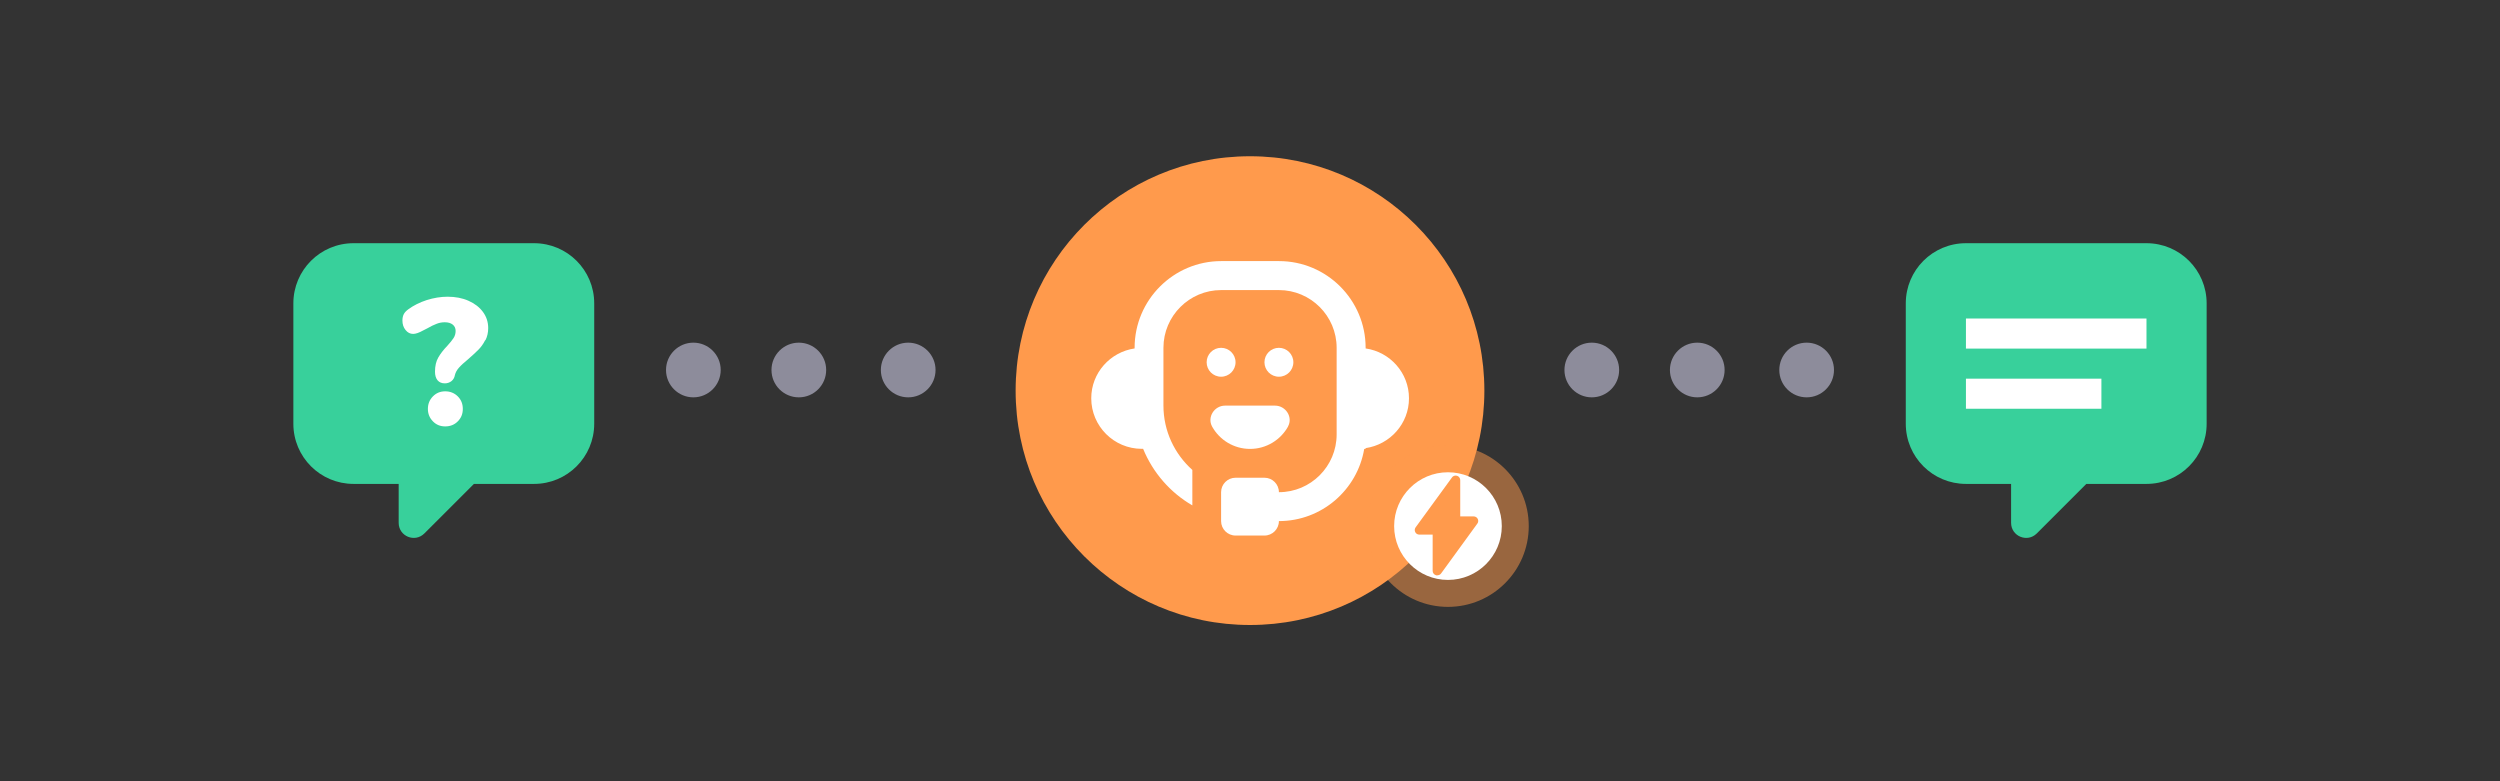
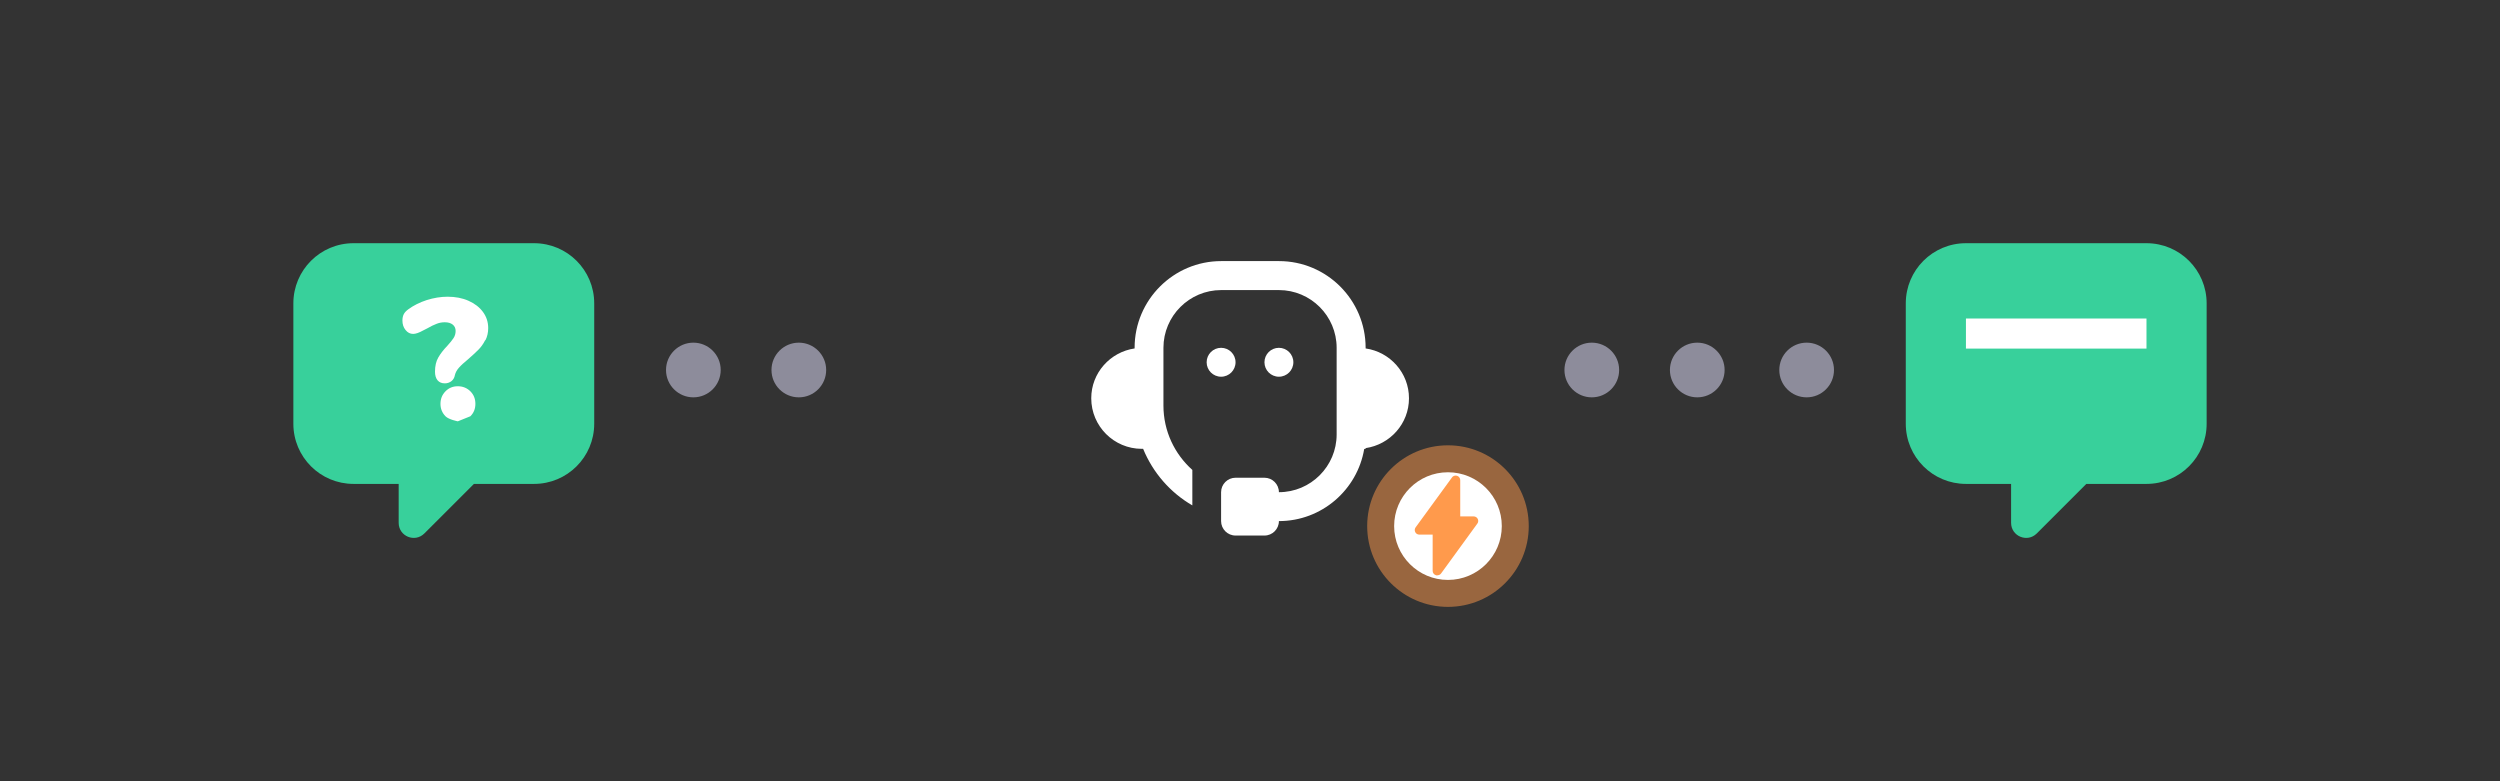
<svg xmlns="http://www.w3.org/2000/svg" id="Layer_1" viewBox="0 0 320 100">
  <rect x="0" y="0" width="320" height="100" fill="#333333" stroke="none" />
  <defs>
    <style>.cls-1{fill:#fff;}.cls-2,.cls-3{fill:#ff9a4c;}.cls-4{fill:#8d8c9b;}.cls-5{fill:#38d09b;}.cls-3{isolation:isolate;opacity:.5;}</style>
  </defs>
  <path class="cls-5" d="m68.36,31.13h-23.11c-4.26,0-7.7,3.45-7.7,7.7v15.41c0,4.26,3.45,7.7,7.7,7.7h5.78v4.98c0,1.72,2.07,2.58,3.29,1.36l6.34-6.34h7.7c4.26,0,7.7-3.45,7.7-7.7v-15.41c0-4.26-3.45-7.7-7.7-7.7Z" />
-   <path class="cls-1" d="m58.6,53.93c-.42.43-.96.65-1.61.65s-1.16-.22-1.58-.65c-.42-.43-.64-.96-.64-1.59s.21-1.16.64-1.6.95-.65,1.58-.65,1.18.22,1.61.65.64.96.64,1.6-.21,1.16-.64,1.59Z" />
+   <path class="cls-1" d="m58.6,53.93s-1.16-.22-1.58-.65c-.42-.43-.64-.96-.64-1.59s.21-1.16.64-1.6.95-.65,1.58-.65,1.18.22,1.61.65.64.96.64,1.6-.21,1.16-.64,1.59Z" />
  <path class="cls-1" d="m62.11,43.53c-.24.48-.53.89-.87,1.23-.34.34-.78.75-1.32,1.22-.51.42-.9.77-1.17,1.08-.27.3-.44.61-.52.94-.06.34-.21.6-.45.79-.24.18-.52.28-.84.28-.4,0-.71-.13-.93-.39-.22-.26-.33-.63-.33-1.11,0-.72.14-1.33.42-1.81.28-.49.66-.98,1.15-1.49.35-.38.62-.72.8-.99s.27-.59.27-.92-.12-.61-.37-.81-.59-.3-1.02-.3c-.35,0-.71.06-1.05.2-.35.13-.74.32-1.17.57l-.55.28c-.52.29-.95.44-1.27.44-.39,0-.71-.16-.98-.5-.27-.33-.4-.74-.4-1.21,0-.32.06-.59.17-.81.11-.22.3-.42.57-.62.69-.51,1.48-.9,2.37-1.19.89-.28,1.78-.43,2.67-.43,1,0,1.9.17,2.68.52.79.35,1.4.82,1.85,1.43.45.61.67,1.3.67,2.07,0,.57-.12,1.09-.36,1.57Z" />
  <path class="cls-5" d="m274.75,31.13h-23.11c-4.26,0-7.7,3.45-7.7,7.7v15.41c0,4.26,3.45,7.7,7.7,7.7h5.78v4.98c0,1.72,2.07,2.58,3.29,1.36l6.34-6.34h7.7c4.26,0,7.7-3.45,7.7-7.7v-15.41c0-4.26-3.45-7.7-7.7-7.7Z" />
-   <rect class="cls-1" x="251.64" y="48.47" width="17.34" height="3.85" />
  <rect class="cls-1" x="251.64" y="40.77" width="23.11" height="3.85" />
  <circle class="cls-4" cx="102.25" cy="47.36" r="3.5" />
  <circle class="cls-4" cx="88.75" cy="47.36" r="3.5" />
-   <circle class="cls-4" cx="116.25" cy="47.36" r="3.5" />
  <circle class="cls-4" cx="217.25" cy="47.36" r="3.5" />
  <circle class="cls-4" cx="203.75" cy="47.36" r="3.5" />
  <circle class="cls-4" cx="231.25" cy="47.36" r="3.5" />
-   <circle class="cls-2" cx="160" cy="50" r="30" />
  <path class="cls-1" d="m174.79,57.37v.09h-.17c-.88,5.24-5.44,9.24-10.92,9.24,0,1.02-.83,1.85-1.85,1.85h-3.7c-1.02,0-1.85-.83-1.85-1.85v-3.7c0-1.02.83-1.85,1.85-1.85h3.7c1.02,0,1.85.83,1.85,1.85,4.08,0,7.39-3.32,7.39-7.39v-11.09c0-4.08-3.32-7.39-7.39-7.39h-7.39c-4.08,0-7.39,3.32-7.39,7.39v7.39c0,3.27,1.43,6.21,3.7,8.24v4.54c-2.83-1.64-5.05-4.19-6.3-7.24h-.17c-3.57,0-6.47-2.9-6.47-6.47,0-3.25,2.42-5.92,5.55-6.38v-.09c0-6.12,4.98-11.09,11.09-11.09h7.39c6.12,0,11.09,4.98,11.09,11.09v.09c3.13.45,5.55,3.13,5.55,6.38s-2.42,5.92-5.55,6.38Z" />
-   <path class="cls-1" d="m164.86,54.6c.67-1.2-.28-2.68-1.66-2.68h-6.39c-1.38,0-2.32,1.48-1.66,2.68.95,1.71,2.77,2.86,4.86,2.86s3.91-1.16,4.86-2.86Z" />
  <circle class="cls-1" cx="156.3" cy="46.37" r="1.85" />
  <circle class="cls-1" cx="163.7" cy="46.37" r="1.85" />
  <circle class="cls-3" cx="185.34" cy="67.34" r="10.34" />
  <circle class="cls-1" cx="185.34" cy="67.34" r="6.89" />
  <path class="cls-2" d="m183.96,73.65c-.06,0-.12,0-.18-.03-.24-.08-.4-.3-.4-.55v-4.64h-1.71c-.22,0-.42-.12-.52-.32-.1-.2-.08-.43.05-.61l4.65-6.38c.18-.26.54-.32.81-.14.16.11.25.3.25.49v4.63h1.72c.22,0,.42.12.52.32.1.19.08.43-.05.6l-4.64,6.38c-.11.15-.29.24-.48.24Z" />
</svg>